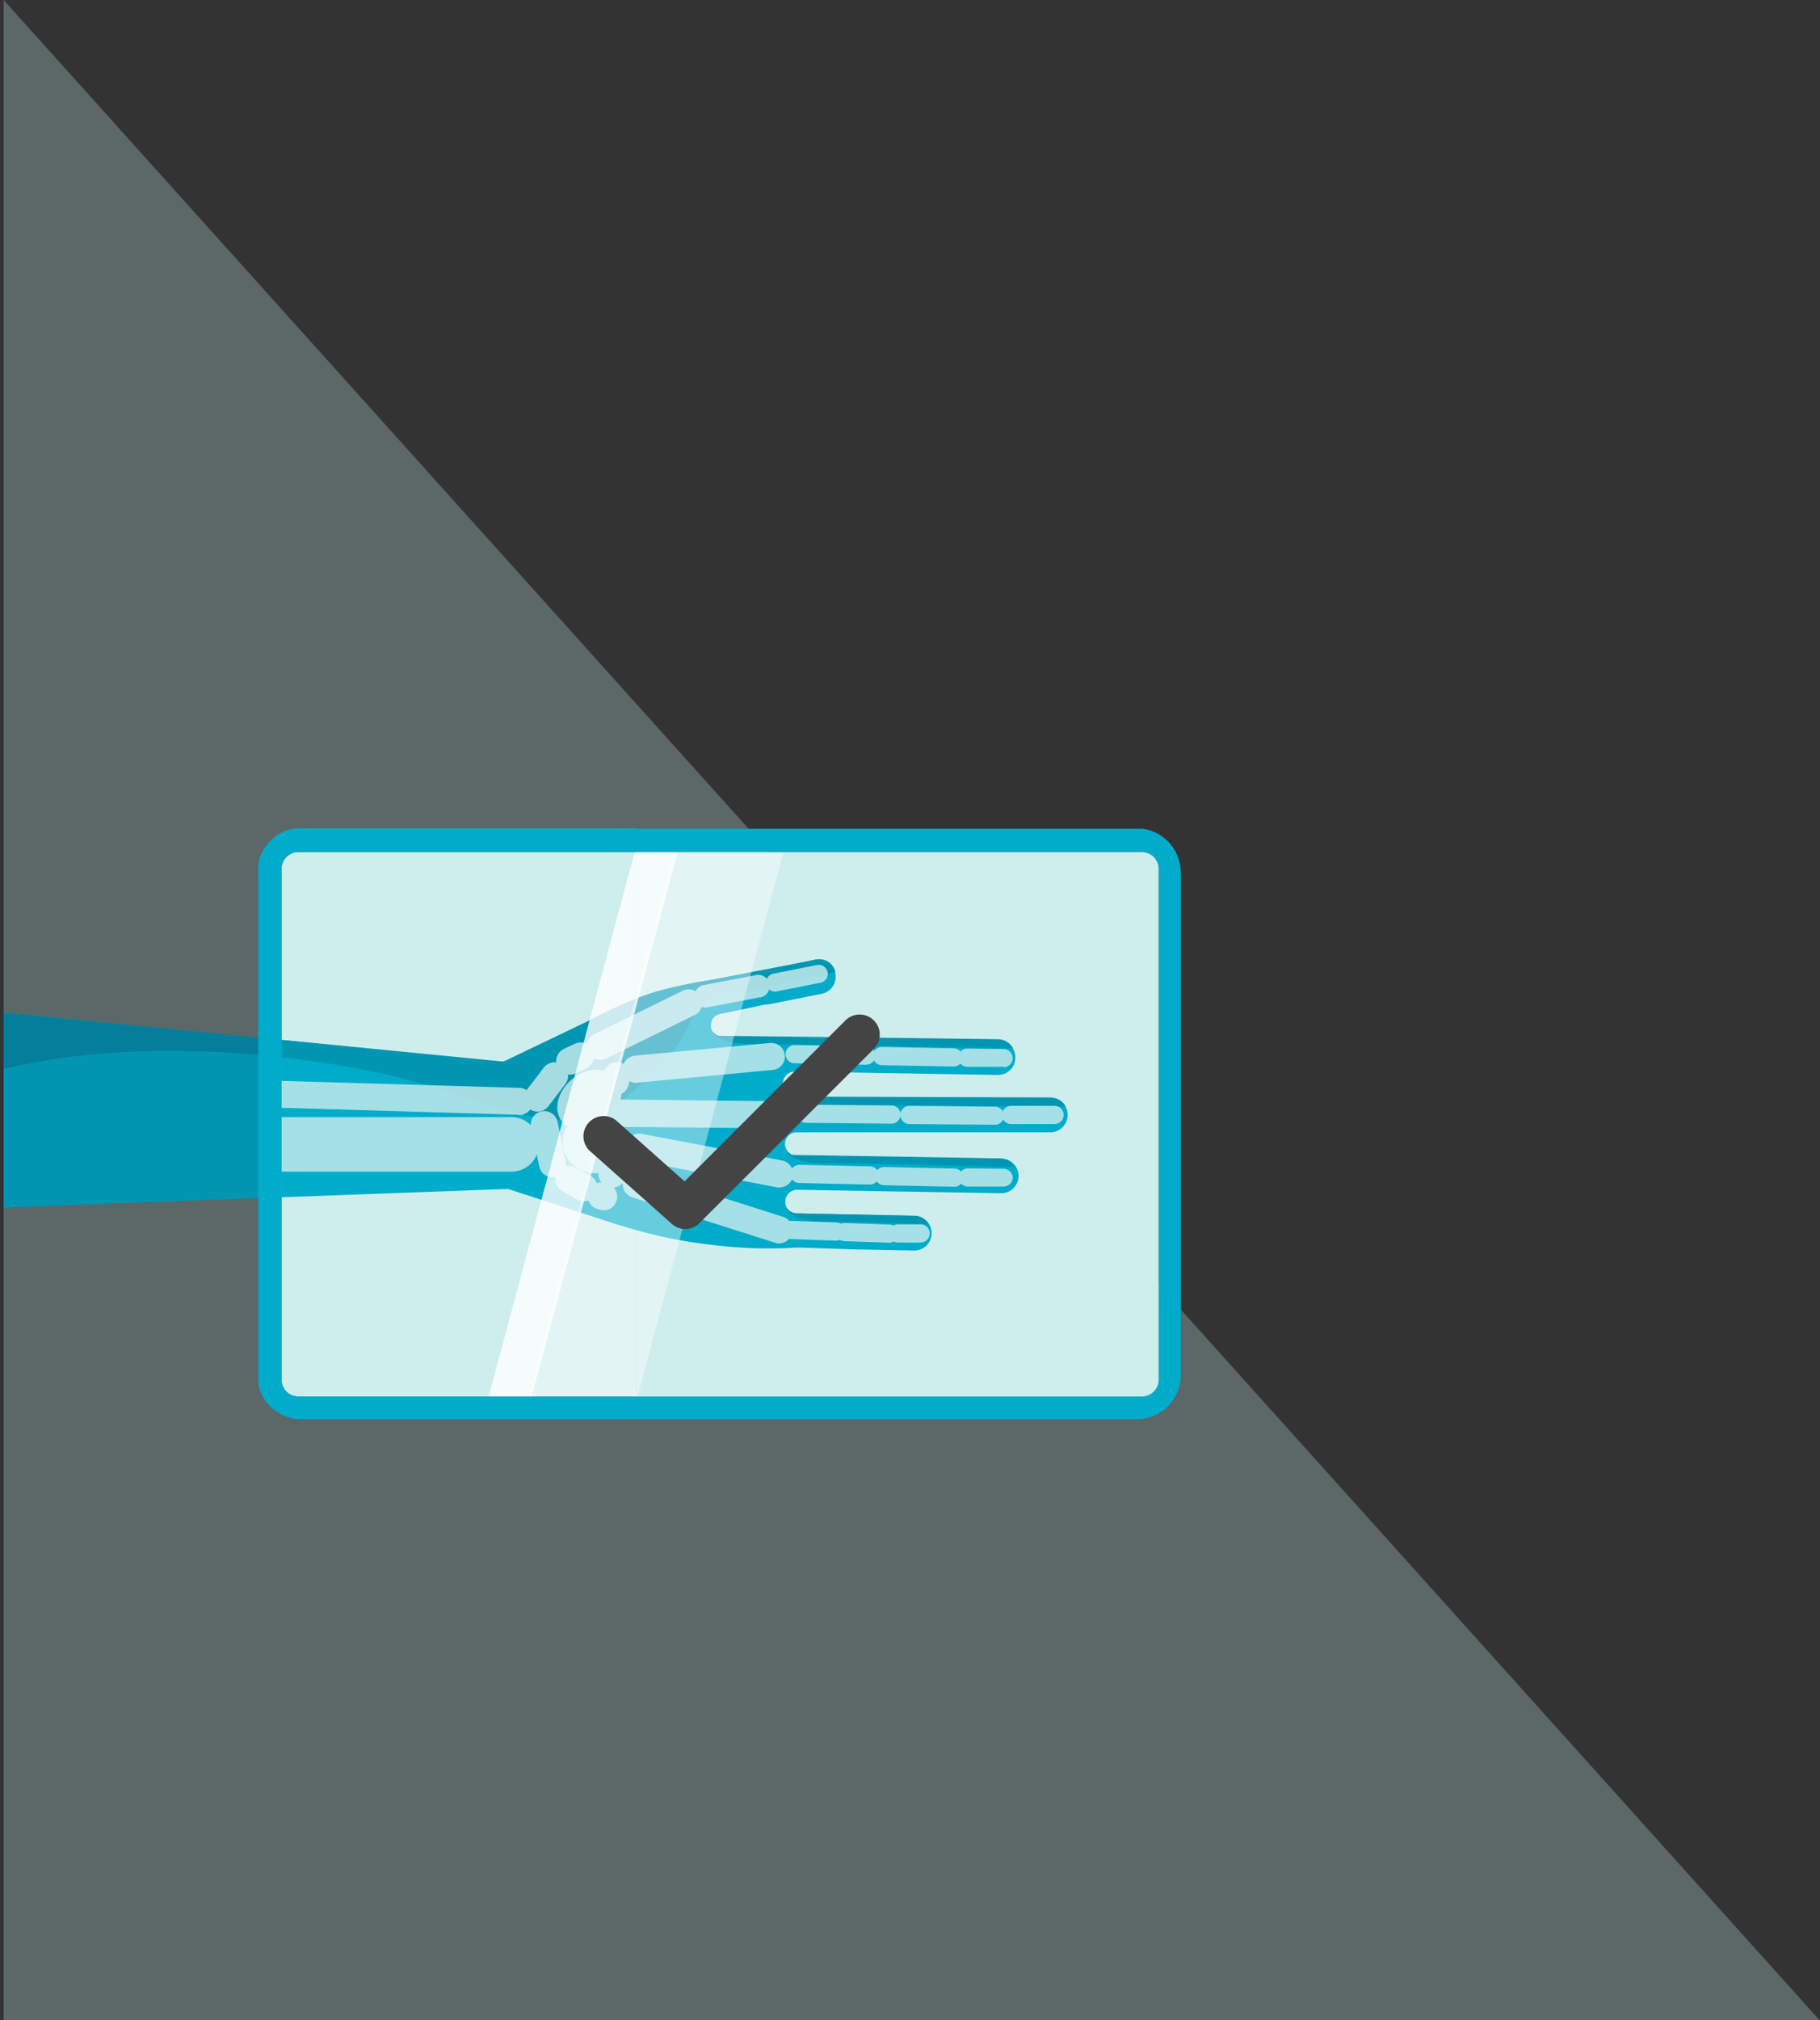
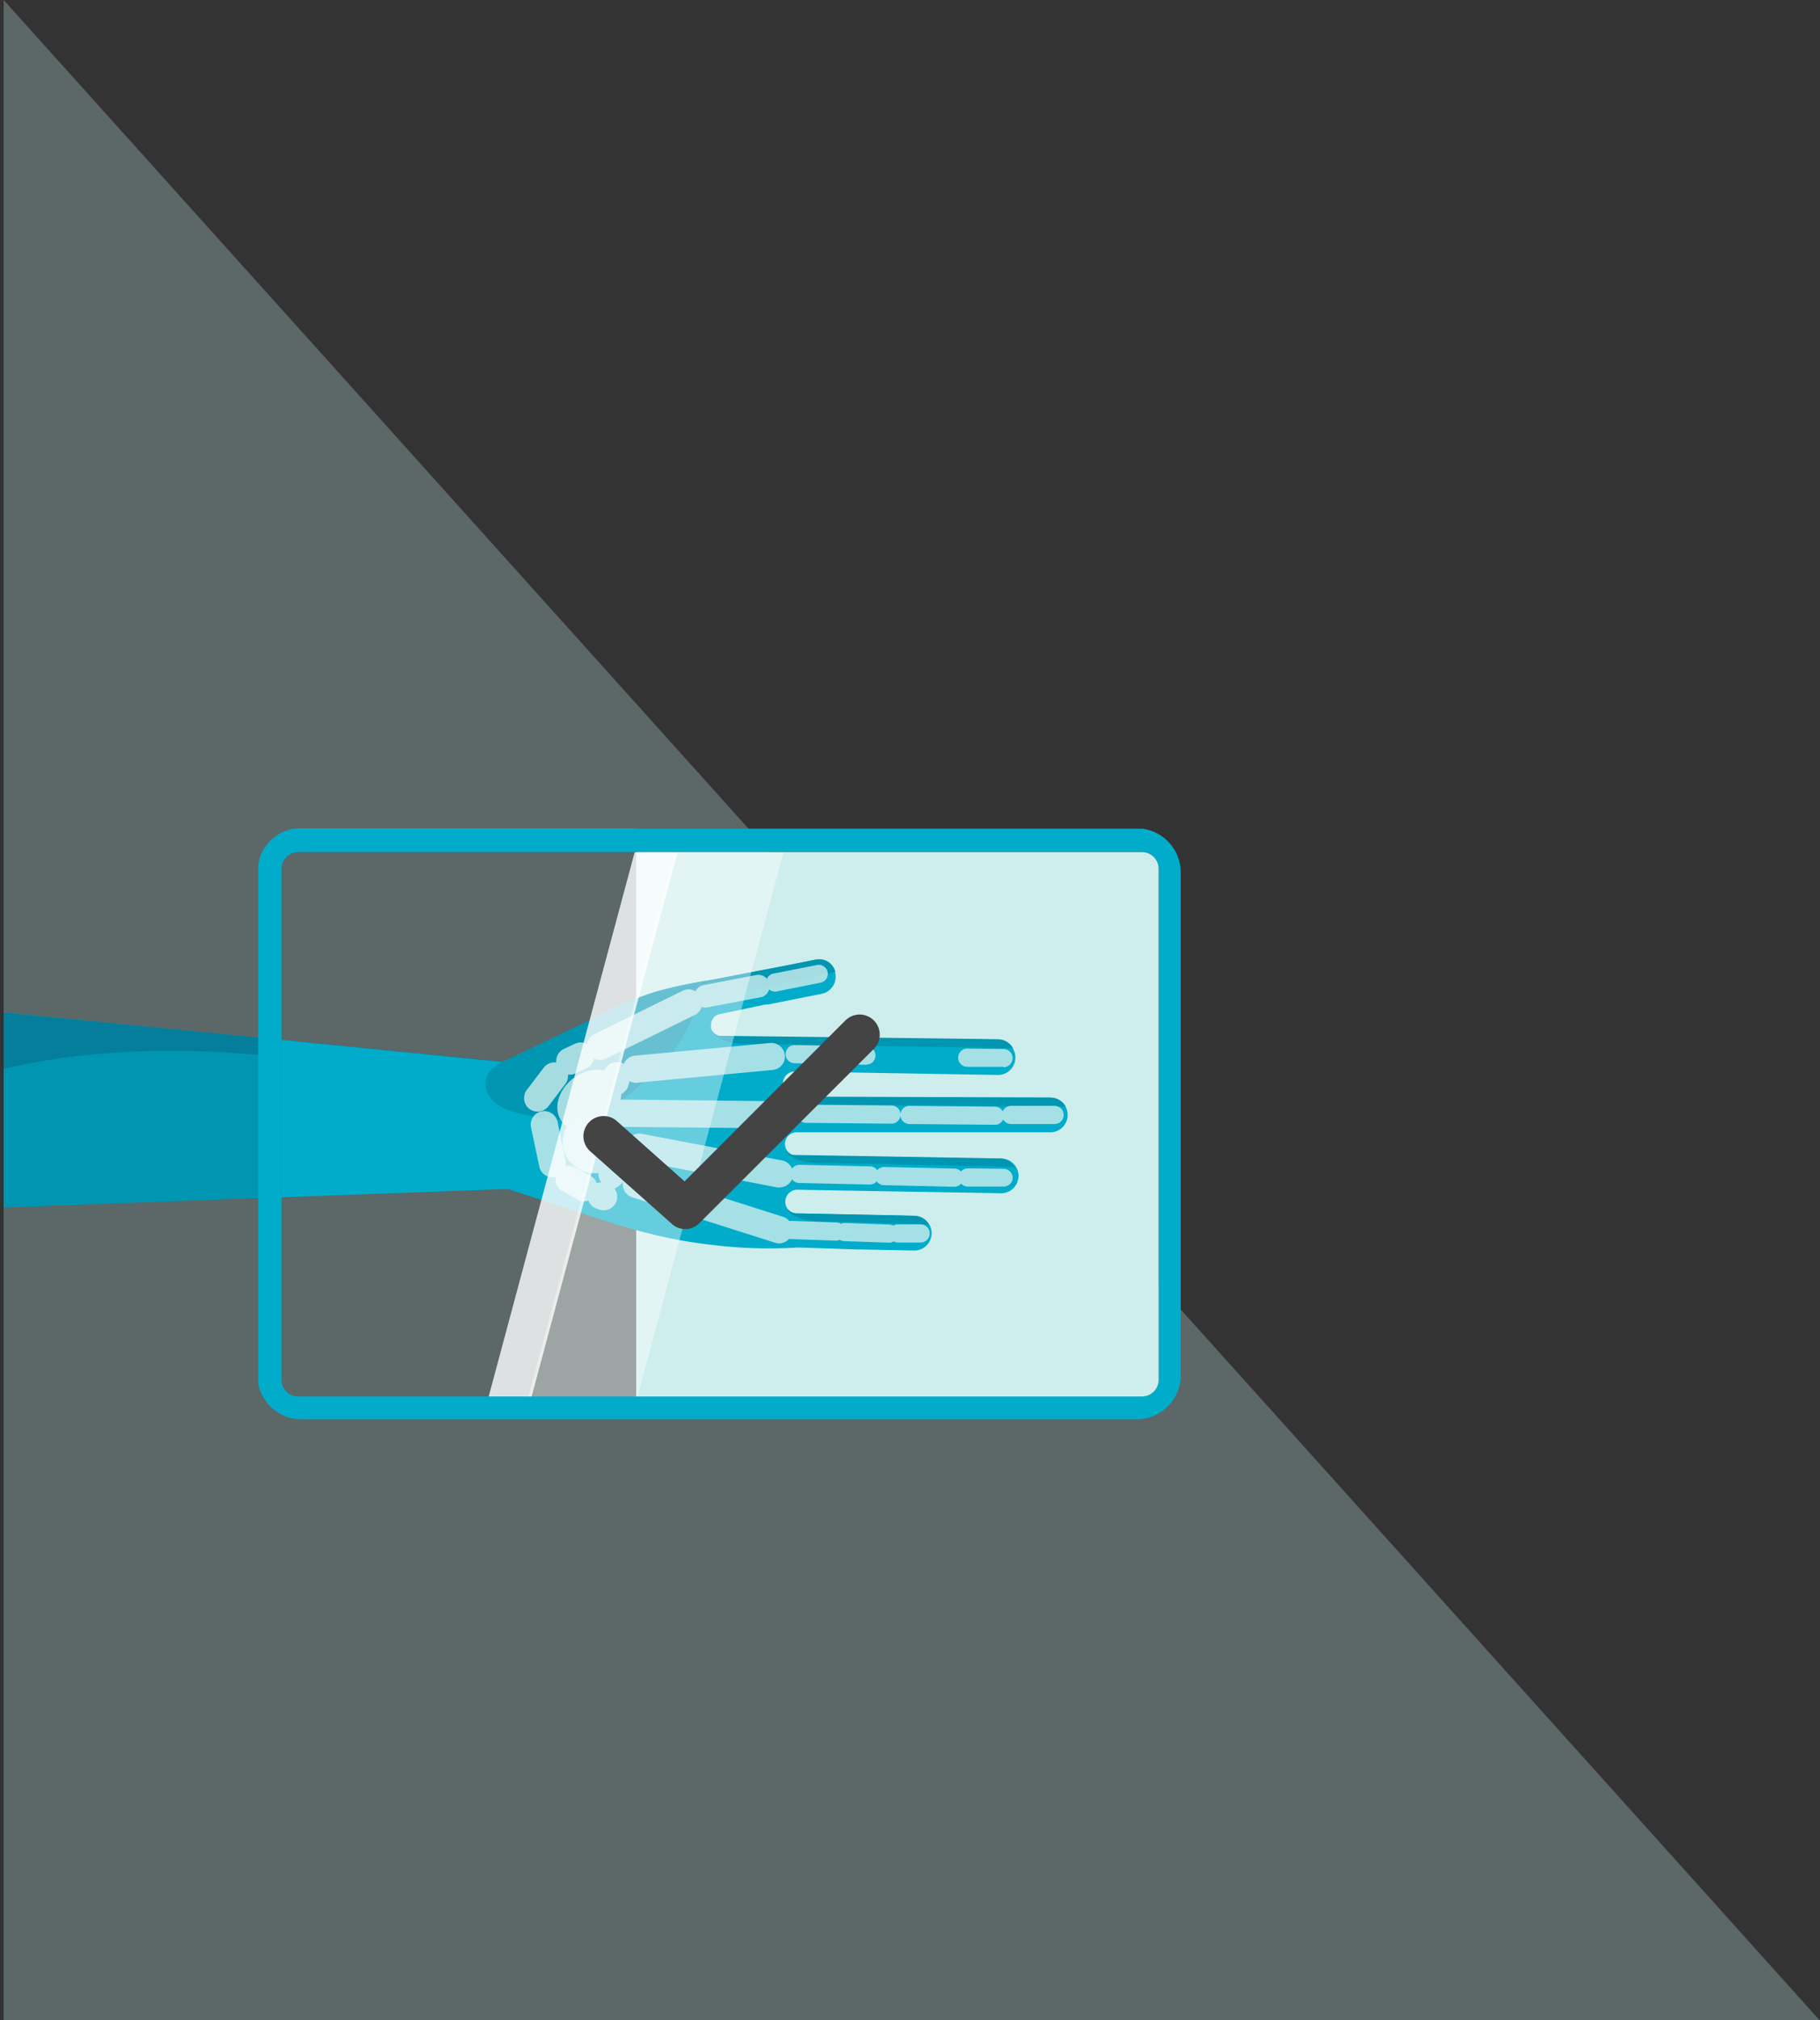
<svg xmlns="http://www.w3.org/2000/svg" id="Layer_1" data-name="Layer 1" viewBox="0 0 200.4 222.31">
  <rect x="0" y="0" width="200.4" height="222.31" fill="#333333" stroke="none" />
  <defs>
    <style>.cls-1{fill:none;}.cls-2{opacity:0.3;}.cls-3{fill:#bde2e1;}.cls-4{clip-path:url(#clip-path);}.cls-5{fill:#0096b2;}.cls-6{fill:#047e9b;}.cls-7{fill:#00acca;}.cls-8{fill:#ceeeed;}.cls-9{clip-path:url(#clip-path-2);}.cls-10,.cls-12{opacity:0.8;}.cls-11,.cls-12{fill:#fff;}.cls-11{opacity:0.4;}.cls-13{fill:#444;}</style>
    <clipPath id="clip-path">
      <rect class="cls-1" x="0.4" y="56.39" width="160.22" height="136.25" />
    </clipPath>
    <clipPath id="clip-path-2">
      <path class="cls-1" d="M125.73,93.76H32.89A1.85,1.85,0,0,0,31,95.61v56.22a1.84,1.84,0,0,0,1.85,1.84h92.84a1.84,1.84,0,0,0,1.85-1.84V95.61A1.85,1.85,0,0,0,125.73,93.76Z" />
    </clipPath>
  </defs>
  <title>03 what_to be human</title>
  <g class="cls-2">
    <polygon class="cls-3" points="0.4 222.31 0.4 0 200.36 222.31 200.39 222.29 200.39 222.31 0.4 222.31" />
  </g>
  <g class="cls-4">
    <path class="cls-5" d="M61.8,123.71l0,1.14a6.25,6.25,0,0,1-6.46,6l-91.66,3.38a13,13,0,0,1-13.5-13.68h0c.33-9.59,7.18-13.61,14.41-12.72l90.89,9.05A6.58,6.58,0,0,1,61.8,123.71Z" />
    <path class="cls-6" d="M-47.16,111.69c-2.23,2.9-4.73,4.54-1.94,6.18,5.06,3,31,4.28,49.27-.18,18.51-4.54,40.64-.54,48.79,2.34,6.55,2.31,13.17,4.72,19.39,1.14,5.8-3.34,1.36-10.1,1.18-10.07s-.45.07-.45.07A12.1,12.1,0,0,0,65,112.59h0l-9.43,4.24-92-9a17.64,17.64,0,0,0-3.85.24A13.47,13.47,0,0,0-47.16,111.69Z" />
    <path class="cls-7" d="M94.22,137.49a2.58,2.58,0,0,0,.4,0l6,.12a1.91,1.91,0,0,0,.1-3.82h-.61l-5.94-.13a1.84,1.84,0,0,0-.41,0h0l-5.62-.13h-.23a1.29,1.29,0,0,1-1.44-1.35,1.32,1.32,0,0,1,1.29-1.26v0l10.89.19h.18l11.24.19a1.91,1.91,0,1,0,.07-3.81l-1.88,0-9.82-.17-.24,0-1.36,0-9.28-.17h0a1.28,1.28,0,0,1,.12-2.55l13.37,0h.07l14.53,0a1.91,1.91,0,0,0,0-3.82h-2.36l-12.18,0H98.89l-11.33,0h0a1.44,1.44,0,0,1-1.35-1.52,1.31,1.31,0,0,1,1.35-1.35l10.89.19h.17l11.25.19a1.91,1.91,0,0,0,1.93-1.83h0a1.9,1.9,0,0,0-1.86-2l-1.88,0-16.74-.16c-.1,0-.13,0-.12,0l-1.48,0L79.24,114h-.06a1.12,1.12,0,0,1-.89-1.22,1.2,1.2,0,0,1,.93-1.18l.35-.07h0l4.75-1a1.53,1.53,0,0,0,.3,0l5.86-1.17a1.91,1.91,0,0,0-.76-3.75l-.59.12-4.82,1a1,1,0,0,0-.24,0l-.6.12-4.78.94a47.66,47.66,0,0,0-6.36,1.29,37.77,37.77,0,0,0-6.15,2.6c-.31.15-.6.32-.9.49h0l-9.47,4.51h0L56,130.85h0l11.89,3.88h0c.25.08.49.15.74.21A52.32,52.32,0,0,0,78.5,137a50.19,50.19,0,0,0,9.25.28,1.15,1.15,0,0,0,.26,0Z" />
    <path class="cls-5" d="M82.54,114.88c-3.84,0-4.1-1.44-4.1-1.44a1.17,1.17,0,0,0,.73.54s29.82.35,30.77.38a1.91,1.91,0,0,1,1.61,1S86.64,114.92,82.54,114.88Z" />
    <path class="cls-5" d="M91,121.58c-3.84,0-4.42-1.43-4.42-1.43a1.4,1.4,0,0,0,1,.52s27.2.09,28.15.11a1.92,1.92,0,0,1,1.62,1S95.05,121.58,91,121.58Z" />
    <path class="cls-5" d="M90.63,128c-3.85,0-4.1-1.45-4.1-1.45a1.11,1.11,0,0,0,.73.54s21.87.35,22.82.39a1.89,1.89,0,0,1,1.61.95S94.73,128,90.63,128Z" />
    <path class="cls-5" d="M90.86,134.42c-3.85,0-4.22-1.45-4.22-1.45a1.49,1.49,0,0,0,1,.55s12,.22,13,.26a1.89,1.89,0,0,1,1.61.95S95,134.46,90.86,134.42Z" />
    <path class="cls-5" d="M63.05,123.22c3.67-.42,5.25-1.81,9-5.22,4.6-4.21,3.62-7.58,6.93-8.24,3.85-.77,13-2.81,13-2.81a1.81,1.81,0,0,0-2.21-1.34c-2,.41-11.86,2.29-11.86,2.29a54.12,54.12,0,0,0-6.45,1.47,50.22,50.22,0,0,0-6.73,3l-8.87,4.25v0c-3.88,1.53-2.51,4.63.06,5.52A20.73,20.73,0,0,0,63.05,123.22Z" />
-     <path class="cls-8" d="M32.89,93.76A1.85,1.85,0,0,0,31,95.61v56.22a1.84,1.84,0,0,0,1.85,1.84H70.05V93.76Z" />
    <path class="cls-7" d="M33.18,156.18H70.05v-2.51H32.89A1.84,1.84,0,0,1,31,151.83V95.61a1.85,1.85,0,0,1,1.85-1.85H70.05V91.15H32.89a3.85,3.85,0,0,0-.69.06,4.83,4.83,0,0,0-3.59,3.15,4.34,4.34,0,0,0-.18,1.25v56.22a3.93,3.93,0,0,0,.06.69A4.85,4.85,0,0,0,33.18,156.18Z" />
    <path class="cls-7" d="M70.05,91.15v2.61h55.68a1.85,1.85,0,0,1,1.85,1.85v56.22a1.84,1.84,0,0,1-1.85,1.84H70.05v2.51h55.11a4.85,4.85,0,0,0,4.85-4.85V96a4.86,4.86,0,0,0-4.23-4.81H70.05Z" />
    <path class="cls-8" d="M125.73,93.76H70.05v59.91h55.68a1.84,1.84,0,0,0,1.85-1.84V95.61A1.85,1.85,0,0,0,125.73,93.76Z" />
    <g class="cls-9">
      <path class="cls-7" d="M61.8,123.71l0,1.14a6.25,6.25,0,0,1-6.46,6l-91.66,3.38a13,13,0,0,1-13.5-13.68h0c.33-9.59,7.18-13.61,14.41-12.72l90.89,9.05A6.58,6.58,0,0,1,61.8,123.71Z" />
-       <path class="cls-5" d="M-47.16,111.69c-2.23,2.9-4.73,4.54-1.94,6.18,5.06,3,31,4.28,49.27-.18,18.51-4.54,40.64-.54,48.79,2.34,6.55,2.31,13.17,4.72,19.39,1.14,5.8-3.34,1.36-10.1,1.18-10.07s-.45.07-.45.07A12.1,12.1,0,0,0,65,112.59h0l-9.43,4.24-92-9a17.64,17.64,0,0,0-3.85.24A13.47,13.47,0,0,0-47.16,111.69Z" />
      <path class="cls-7" d="M94.22,137.49a2.58,2.58,0,0,0,.4,0l6,.12a1.91,1.91,0,0,0,.1-3.82h-.61l-5.94-.13a1.84,1.84,0,0,0-.41,0h0l-5.62-.13h-.23a1.29,1.29,0,0,1-1.44-1.35,1.32,1.32,0,0,1,1.29-1.26v0l10.89.19h.18l11.24.19a1.91,1.91,0,1,0,.07-3.81l-1.88,0-9.82-.17-.24,0-1.36,0-9.28-.17h0a1.28,1.28,0,0,1,.12-2.55l13.37,0h.07l14.53,0a1.91,1.91,0,0,0,0-3.82h-2.36l-12.18,0H98.89l-11.33,0h0a1.44,1.44,0,0,1-1.35-1.52,1.31,1.31,0,0,1,1.35-1.35l10.89.19h.17l11.25.19a1.91,1.91,0,0,0,1.93-1.83h0a1.9,1.9,0,0,0-1.86-2l-1.88,0-16.74-.16c-.1,0-.13,0-.12,0l-1.48,0L79.24,114h-.06a1.12,1.12,0,0,1-.89-1.22,1.2,1.2,0,0,1,.93-1.18l.35-.07h0l4.75-1a1.53,1.53,0,0,0,.3,0l5.86-1.17a1.91,1.91,0,0,0-.76-3.75l-.59.12-4.82,1a1,1,0,0,0-.24,0l-.6.12-4.78.94a47.66,47.66,0,0,0-6.36,1.29,37.77,37.77,0,0,0-6.15,2.6c-.31.15-.6.32-.9.49h0l-9.47,4.51h0L56,130.85h0l11.89,3.88h0c.25.08.49.15.74.21A52.32,52.32,0,0,0,78.5,137a50.19,50.19,0,0,0,9.25.28,1.15,1.15,0,0,0,.26,0Z" />
      <path class="cls-5" d="M82.54,114.88c-3.84,0-4.1-1.44-4.1-1.44a1.17,1.17,0,0,0,.73.54s29.82.35,30.77.38a1.91,1.91,0,0,1,1.61,1S86.64,114.92,82.54,114.88Z" />
      <path class="cls-5" d="M91,121.58c-3.84,0-4.42-1.43-4.42-1.43a1.4,1.4,0,0,0,1,.52s27.2.09,28.15.11a1.92,1.92,0,0,1,1.62,1S95.05,121.58,91,121.58Z" />
      <path class="cls-5" d="M90.63,128c-3.85,0-4.1-1.45-4.1-1.45a1.11,1.11,0,0,0,.73.54s21.87.35,22.82.39a1.89,1.89,0,0,1,1.61.95S94.73,128,90.63,128Z" />
      <path class="cls-5" d="M90.86,134.42c-3.85,0-4.22-1.45-4.22-1.45a1.49,1.49,0,0,0,1,.55s12,.22,13,.26a1.89,1.89,0,0,1,1.61.95S95,134.46,90.86,134.42Z" />
      <path class="cls-5" d="M63.05,123.22c3.67-.42,5.25-1.81,9-5.22,4.6-4.21,3.62-7.58,6.93-8.24,3.85-.77,13-2.81,13-2.81a1.81,1.81,0,0,0-2.21-1.34c-2,.41-11.86,2.29-11.86,2.29a54.12,54.12,0,0,0-6.45,1.47,50.22,50.22,0,0,0-6.73,3l-8.87,4.25v0c-3.88,1.53-2.51,4.63.06,5.52A20.73,20.73,0,0,0,63.05,123.22Z" />
      <g class="cls-10">
        <path class="cls-8" d="M85.45,109.12a1,1,0,0,1-.19-2l4.7-.93a1,1,0,0,1,1.17.78,1,1,0,0,1-.78,1.17l-4.7.93A.68.68,0,0,1,85.45,109.12Z" />
-         <path class="cls-8" d="M57.12,122.67h0l-107.25-3.15A1.49,1.49,0,0,1-51.62,118a1.47,1.47,0,0,1,1.53-1.44l107.25,3.15a1.49,1.49,0,0,1,0,3Z" />
-         <path class="cls-8" d="M-50,128.93a3,3,0,0,1-3-3,3,3,0,0,1,3-3l106.32,0h0a3,3,0,1,1,0,6l-106.32,0Z" />
        <path class="cls-8" d="M59.19,122.32a1.52,1.52,0,0,1-.9-.3,1.49,1.49,0,0,1-.28-2.09l1.86-2.44a1.49,1.49,0,1,1,2.37,1.81l-1.86,2.44A1.5,1.5,0,0,1,59.19,122.32Z" />
        <path class="cls-8" d="M62.73,118.26a1.49,1.49,0,0,1-.63-2.84l1.22-.57a1.49,1.49,0,1,1,1.25,2.71l-1.22.56A1.37,1.37,0,0,1,62.73,118.26Z" />
        <path class="cls-8" d="M66.09,116.64a1.47,1.47,0,0,1-1.33-.84,1.49,1.49,0,0,1,.68-2l9.68-4.75a1.49,1.49,0,1,1,1.32,2.67l-9.69,4.76A1.4,1.4,0,0,1,66.09,116.64Z" />
        <path class="cls-8" d="M77.66,110.88a1.25,1.25,0,0,1-.23-2.47l5.91-1.13a1.25,1.25,0,0,1,.47,2.45l-5.92,1.12A.91.91,0,0,1,77.66,110.88Z" />
        <path class="cls-8" d="M60.83,129.55a1.48,1.48,0,0,1-1.45-1.19l-.91-4.29a1.49,1.49,0,1,1,2.92-.62l.9,4.3a1.48,1.48,0,0,1-1.15,1.76A1.06,1.06,0,0,1,60.83,129.55Z" />
        <path class="cls-8" d="M64.3,132.19a1.46,1.46,0,0,1-.72-.19l-1.65-.91a1.49,1.49,0,1,1,1.44-2.61l1.65.91a1.49,1.49,0,0,1-.72,2.8Z" />
        <path class="cls-8" d="M66.45,133.18a1.61,1.61,0,0,1-.48-.08l-.24-.08a1.49,1.49,0,1,1,.94-2.83l.25.08a1.49,1.49,0,0,1-.47,2.91Z" />
        <ellipse class="cls-8" cx="65.5" cy="125.64" rx="3.55" ry="3.47" />
        <ellipse class="cls-8" cx="64.89" cy="121.05" rx="3.84" ry="2.98" transform="translate(-61.46 67.22) rotate(-38.73)" />
-         <path class="cls-8" d="M67.4,130.69a1.49,1.49,0,0,1-.85-2.72l1.58-1.09a1.49,1.49,0,1,1,1.69,2.46l-1.58,1.09A1.46,1.46,0,0,1,67.4,130.69Z" />
+         <path class="cls-8" d="M67.4,130.69a1.49,1.49,0,0,1-.85-2.72a1.49,1.49,0,1,1,1.69,2.46l-1.58,1.09A1.46,1.46,0,0,1,67.4,130.69Z" />
        <path class="cls-8" d="M67.7,120.53a1.37,1.37,0,0,1-.4,0,1.49,1.49,0,0,1-1-1.83l.2-.74a1.49,1.49,0,0,1,2.88.8l-.2.73A1.5,1.5,0,0,1,67.7,120.53Z" />
        <path class="cls-8" d="M70.13,119.16a1.49,1.49,0,0,1-.14-3l14.81-1.39a1.5,1.5,0,0,1,1.62,1.35,1.48,1.48,0,0,1-1.35,1.62l-14.8,1.39Z" />
        <path class="cls-8" d="M95.41,117.17h0L87.5,117a1,1,0,0,1,0-2l7.9.15a1,1,0,0,1,0,2Z" />
-         <path class="cls-8" d="M105,117.36h0l-7.89-.15a1,1,0,1,1,0-2l7.9.15a1,1,0,0,1,0,2Z" />
        <path class="cls-8" d="M110.5,117.39h0l-4,0a1,1,0,0,1,0-2l4,.05a1,1,0,0,1,0,2Z" />
        <path class="cls-8" d="M86.28,124.17h0L68.56,124a1.49,1.49,0,0,1-1.47-1.51A1.48,1.48,0,0,1,68.58,121h0l17.7.19a1.49,1.49,0,0,1,0,3Z" />
        <path class="cls-8" d="M98.16,123.65h0l-9.4-.09a1,1,0,0,1-1-1,1,1,0,0,1,1-1h0l9.4.09a1,1,0,0,1,0,2Z" />
        <path class="cls-8" d="M109.54,123.77h0l-9.4-.08a1,1,0,0,1,0-2h0l9.4.09a1,1,0,0,1,0,2Z" />
        <path class="cls-8" d="M111.33,123.69a1,1,0,0,1,0-2h4.79a1,1,0,0,1,0,2Z" />
        <path class="cls-8" d="M85.85,130.66a1.33,1.33,0,0,1-.28,0L70.12,127.7a1.49,1.49,0,1,1,.56-2.93l15.44,2.93a1.51,1.51,0,0,1,1.19,1.75A1.49,1.49,0,0,1,85.85,130.66Z" />
        <path class="cls-8" d="M95.72,130.35h0L88,130.18a1,1,0,1,1,.05-2l7.73.17a1,1,0,0,1,0,2Z" />
        <path class="cls-8" d="M105.09,130.59h0l-7.74-.17a1,1,0,0,1,0-2l7.73.17a1,1,0,0,1,0,2Z" />
        <path class="cls-8" d="M110.51,130.57h0l-3.94,0a1,1,0,0,1-1-1,1,1,0,0,1,1-1h0l3.94.05a1,1,0,0,1,1,1A1,1,0,0,1,110.51,130.57Z" />
        <path class="cls-8" d="M85.79,136.83a1.42,1.42,0,0,1-.45-.08l-15.73-5a1.49,1.49,0,1,1,.91-2.84l15.73,5a1.5,1.5,0,0,1-.46,2.92Z" />
        <path class="cls-8" d="M92,136.52h0l-4.88-.17a1,1,0,0,1,.07-2l4.88.17a1,1,0,0,1,0,2Z" />
        <path class="cls-8" d="M97.94,136.75h0L93,136.58a1,1,0,0,1-1-1,1,1,0,0,1,1-1l4.89.17a1,1,0,0,1,0,2Z" />
        <path class="cls-8" d="M101.36,136.73h0l-2.48,0a1,1,0,0,1-1-1,1,1,0,0,1,1-1h0l2.49,0a1,1,0,0,1,0,2Z" />
      </g>
    </g>
    <polygon class="cls-11" points="86.27 93.79 74.26 93.79 58.19 153.67 70.2 153.67 86.27 93.79" />
    <polygon class="cls-12" points="74.61 93.79 69.88 93.79 53.81 153.67 58.54 153.67 74.61 93.79" />
    <path class="cls-13" d="M75.47,135.25a2.19,2.19,0,0,1-1.48-.56l-9.09-8.08a2.22,2.22,0,0,1,2.95-3.31L75.38,130l17.71-17.71a2.21,2.21,0,0,1,3.13,3.13L77,134.61A2.2,2.2,0,0,1,75.47,135.25Z" />
  </g>
  <rect class="cls-1" x="0.42" y="0.09" width="199.98" height="222.14" />
</svg>